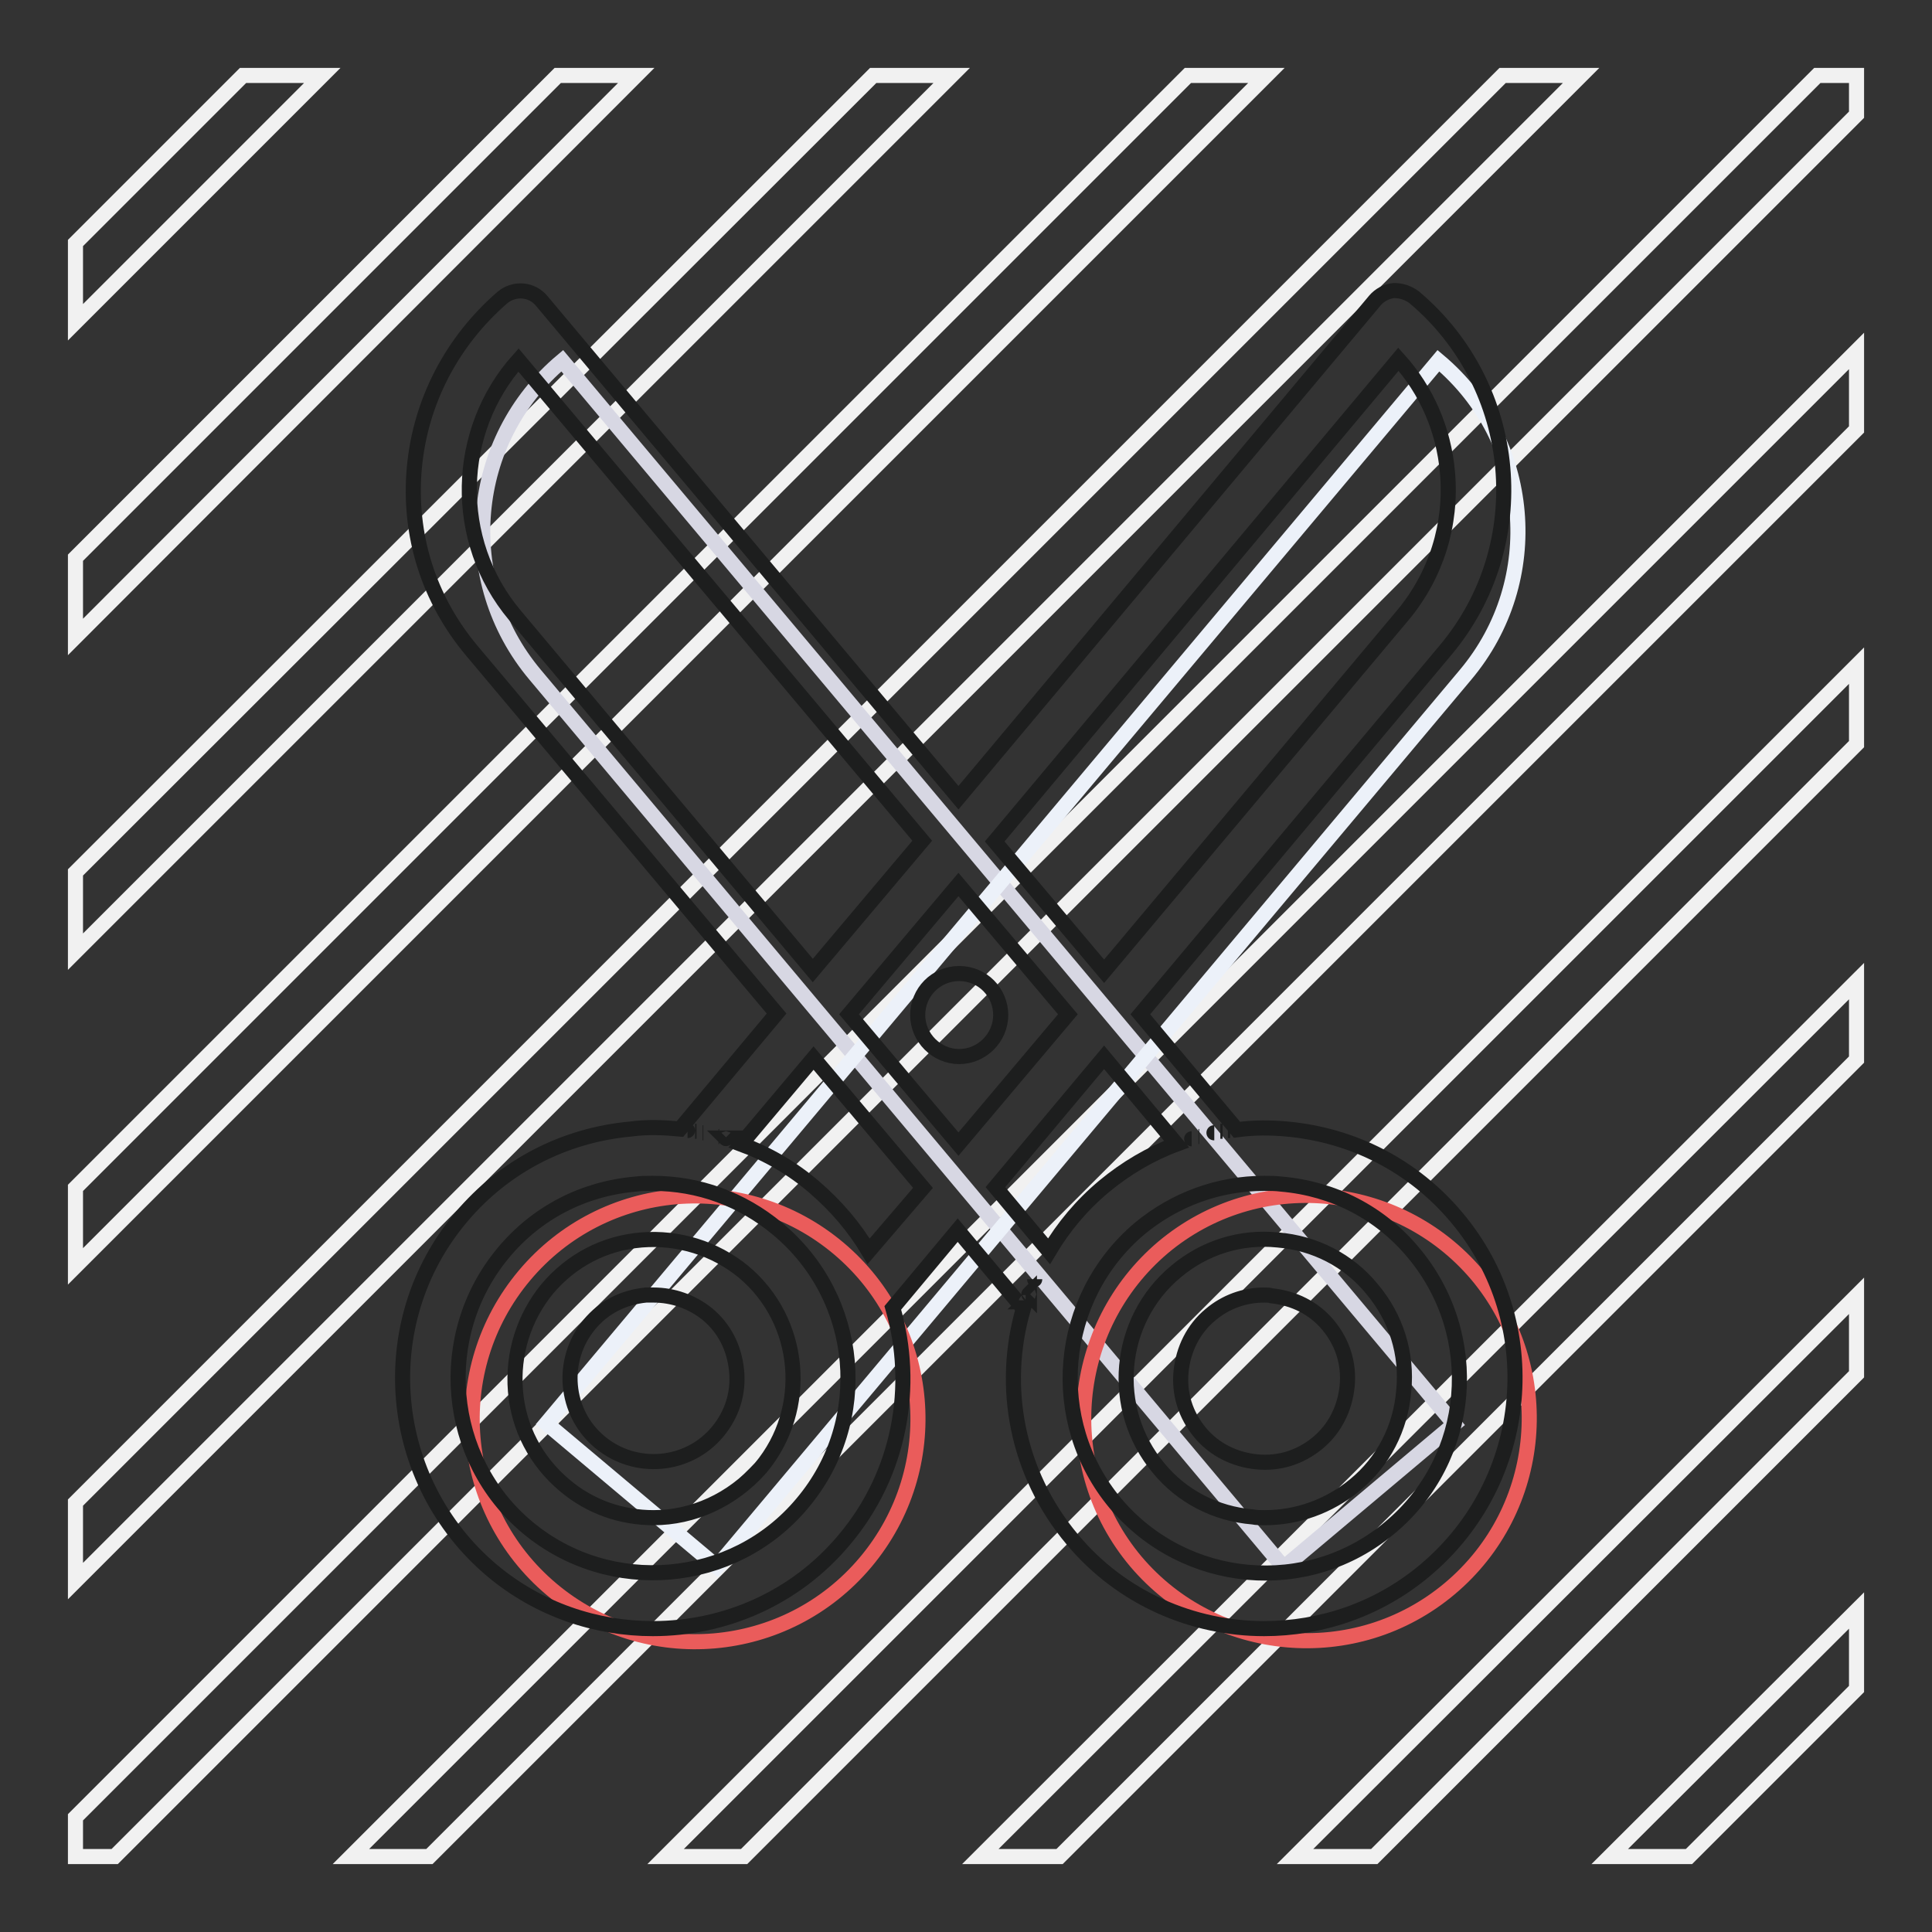
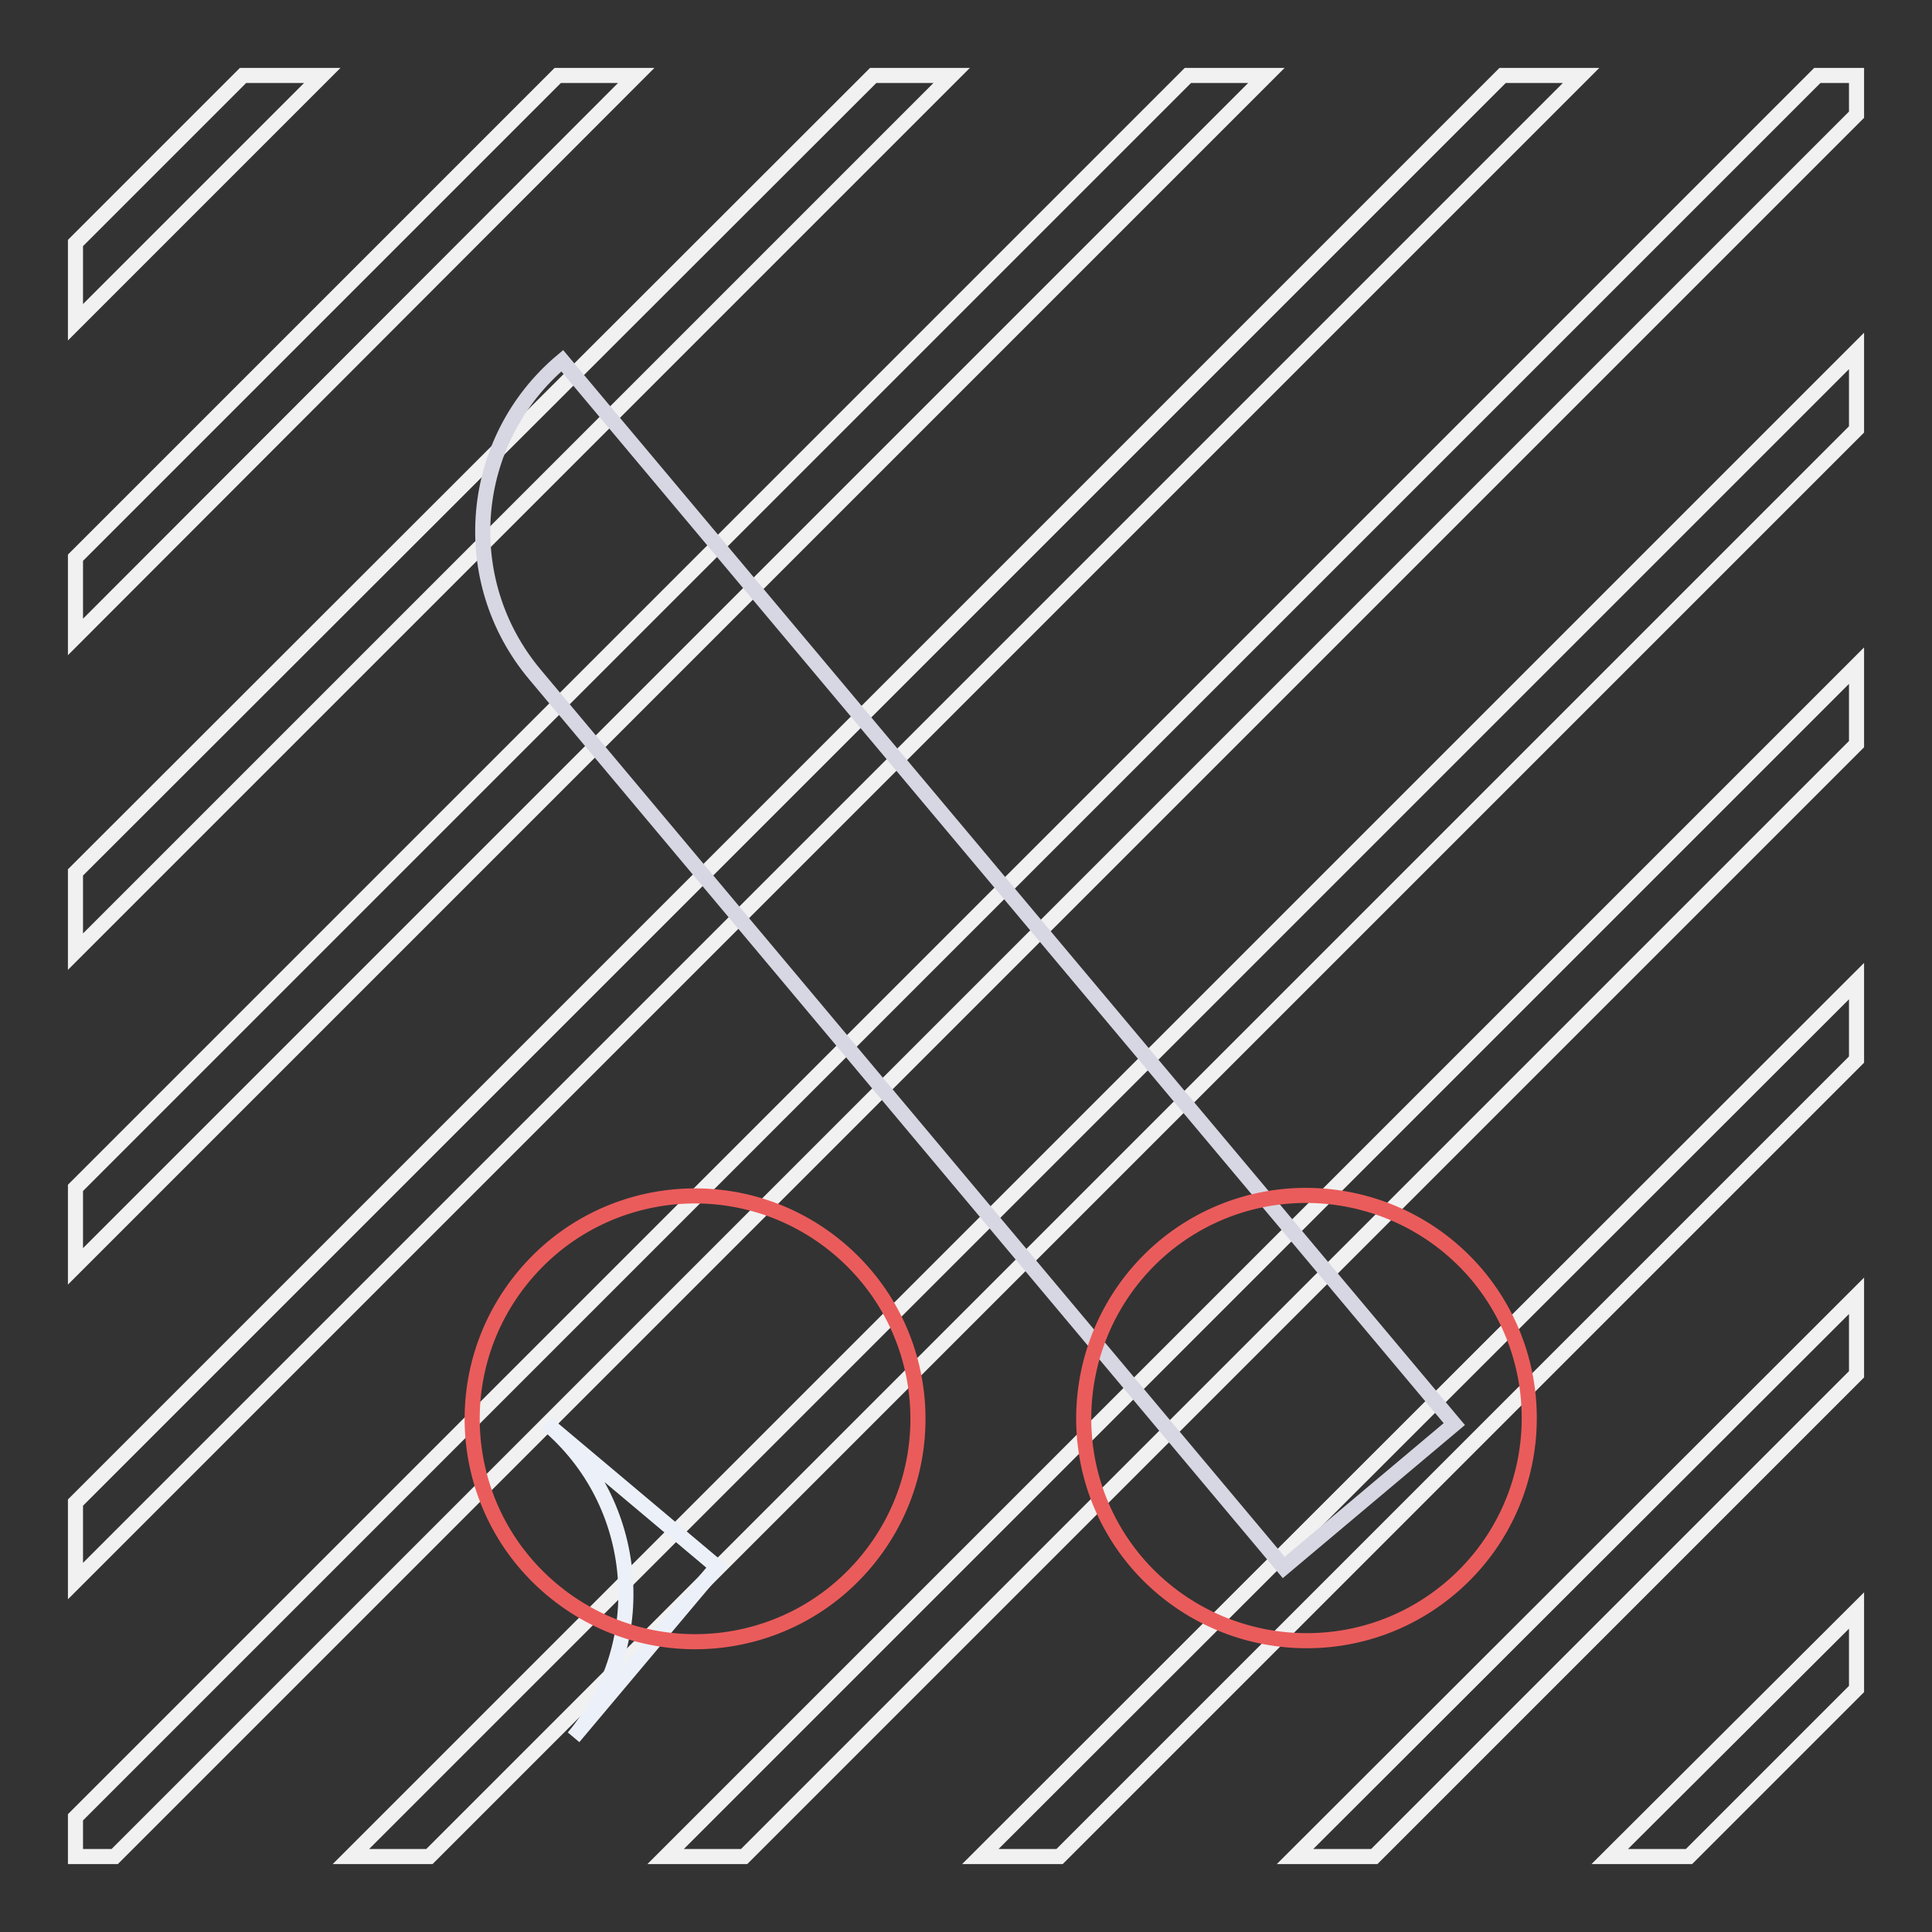
<svg xmlns="http://www.w3.org/2000/svg" version="1.1" x="0px" y="0px" viewBox="0 0 256 256" enable-background="new 0 0 256 256" xml:space="preserve">
  <rect x="0" y="0" width="256" height="256" fill="#333333" stroke="none" />
  <g>
    <path stroke-width="2" fill-opacity="0" stroke="#f1f1f1" d="M10,73.9L73.9,10h10.4L10,84.4V73.9z M223.8,246l22.2-22.2v-10.4L213.3,246H223.8z M182.1,246l63.9-63.9 v-10.4L171.6,246H182.1z M10,209.5L209.5,10h-10.4L10,199.1V209.5L10,209.5z M10,126.1L126.1,10h-10.4L10,115.6V126.1z M10,42.7 L42.7,10H32.2L10,32.2V42.7z M56.9,246L246,56.9V46.5L46.5,246H56.9z M10,167.8L167.8,10h-10.4L10,157.4V167.8L10,167.8z M246,10 h-5.2L10,240.8v5.2h5.2L246,15.2V10z M98.6,246L246,98.6V88.2L88.2,246H98.6z M140.4,246L246,140.4v-10.4L129.9,246H140.4z" />
    <path stroke-width="2" fill-opacity="0" stroke="#d7d7e3" d="M192.7,188.7l-22.6,19L70.9,89.4C60.4,76.9,62,58.3,74.5,47.8L192.7,188.7z" />
-     <path stroke-width="2" fill-opacity="0" stroke="#ecf1f9" d="M95,207.6l-22.6-19L190.6,47.8c12.5,10.5,14.1,29.1,3.6,41.6L95,207.6z" />
+     <path stroke-width="2" fill-opacity="0" stroke="#ecf1f9" d="M95,207.6l-22.6-19c12.5,10.5,14.1,29.1,3.6,41.6L95,207.6z" />
    <path stroke-width="2" fill-opacity="0" stroke="#ea5c5b" d="M154.1,165.3c12.5-10.5,31.1-8.8,41.6,3.6c10.5,12.5,8.9,31.1-3.6,41.6c-12.5,10.5-31.1,8.8-41.6-3.6 C140,194.4,141.7,175.8,154.1,165.3z M69.5,169c10.5-12.5,29.1-14.1,41.6-3.6s14.1,29.1,3.6,41.6c-10.5,12.5-29.1,14.1-41.6,3.6 S59,181.5,69.5,169z" />
-     <path stroke-width="2" fill-opacity="0" stroke="#1d1e1e" d="M167.6,201.1c-0.6,0-1.1,0-1.6-0.1c-4.9-0.4-9.4-2.7-12.5-6.5c-6.5-7.8-5.5-19.5,2.3-26 c3.8-3.2,8.6-4.7,13.5-4.2c4.9,0.4,9.4,2.7,12.5,6.5c3.2,3.8,4.7,8.6,4.2,13.5c-0.4,4.9-2.7,9.4-6.5,12.5 C176.1,199.6,171.9,201.1,167.6,201.1L167.6,201.1z M167.5,171.6c-2.6,0-5.1,0.9-7.1,2.6c-2.3,1.9-3.6,4.6-3.9,7.5 c-0.3,3,0.6,5.8,2.5,8.1c1.9,2.3,4.6,3.6,7.5,3.9c3,0.3,5.8-0.6,8.1-2.5c2.3-1.9,3.6-4.6,3.9-7.5c0.3-3-0.6-5.8-2.5-8.1 c-1.9-2.3-4.6-3.6-7.5-3.9C168.2,171.6,167.9,171.6,167.5,171.6z M86.6,201.1c-4.2,0-8.4-1.4-11.8-4.3c-3.8-3.2-6.1-7.6-6.5-12.5 c-0.4-4.9,1.1-9.7,4.2-13.5c3.2-3.8,7.6-6.1,12.5-6.5c4.9-0.4,9.7,1.1,13.5,4.2c7.8,6.5,8.8,18.2,2.3,26 C97,198.8,91.8,201.1,86.6,201.1z M86.6,171.6c-0.3,0-0.6,0-1,0c-3,0.3-5.6,1.6-7.5,3.9c-3.9,4.7-3.3,11.7,1.4,15.6 c4.7,3.9,11.7,3.3,15.6-1.4c1.9-2.3,2.8-5.1,2.5-8.1c-0.3-3-1.6-5.6-3.9-7.5C91.7,172.5,89.2,171.6,86.6,171.6z M127.1,129 c3.1,0,5.5,2.5,5.5,5.5s-2.5,5.5-5.5,5.5s-5.5-2.5-5.5-5.5S124,129,127.1,129z M193,161.3c-5.7-6.8-13.7-10.9-22.5-11.7 c-2.2-0.2-4.4-0.2-6.6,0.1l-12.8-15.3l40.4-48.2c11.8-14,9.9-35-4.1-46.8c-0.8-0.6-1.7-0.9-2.7-0.9c-1,0.1-1.9,0.6-2.5,1.3 L127,105.7L71.8,39.9c-1.3-1.6-3.6-1.8-5.2-0.5C59.9,45.2,55.7,53.2,54.9,62c-0.8,8.9,1.9,17.4,7.6,24.2l40.4,48.1l-12.8,15.3 c-2.1-0.2-4.3-0.3-6.5,0c-8.8,0.8-16.8,4.9-22.5,11.7c-11.8,14-9.9,35,4.1,46.8c6.2,5.2,13.8,7.7,21.3,7.7c9.5,0,18.9-4,25.4-11.8 c7.4-8.8,9.4-20.4,6.4-30.7l8.6-10.3l8.7,10.4c-3,10.3-0.9,21.8,6.5,30.6c6.5,7.8,16,11.8,25.4,11.8c7.5,0,15.1-2.5,21.3-7.7 C202.9,196.3,204.8,175.3,193,161.3z M185.3,47.6c3.7,4.1,6,9.3,6.5,15c0.6,6.9-1.5,13.6-5.9,18.9l-39.6,47.2l-14.5-17.2 L185.3,47.6z M68.2,81.5c-8.3-9.9-7.9-24.4,0.5-33.8l53.5,63.7l-14.5,17.2L68.2,81.5z M106.3,199.2c-9.1,10.9-25.5,12.3-36.4,3.2 c-10.9-9.1-12.3-25.5-3.2-36.4c4.4-5.3,10.6-8.5,17.5-9.1c0.8-0.1,1.5-0.1,2.3-0.1c6.1,0,11.8,2.1,16.5,6 C114.1,172,115.5,188.3,106.3,199.2z M91.1,149.8L91.1,149.8C91.2,149.8,91.2,149.8,91.1,149.8z M92.1,149.9c0,0,0.1,0,0.2,0 C92.2,149.9,92.2,149.9,92.1,149.9z M93.1,150.1c0,0,0.1,0,0.1,0C93.2,150.1,93.2,150.1,93.1,150.1z M95.2,150.6c0,0,0.1,0,0.1,0 C95.3,150.6,95.2,150.6,95.2,150.6z M96.1,150.8c0,0,0.1,0,0.2,0C96.2,150.9,96.2,150.9,96.1,150.8z M97.2,151.2 C97.2,151.2,97.2,151.2,97.2,151.2C97.2,151.2,97.2,151.2,97.2,151.2z M118.1,172.3C118.1,172.3,118.1,172.3,118.1,172.3 C118.1,172.3,118.1,172.3,118.1,172.3z M115.1,165.8c-1.9-3.2-4.3-6-7.2-8.5c-2.9-2.5-6.2-4.4-9.7-5.7l9.6-11.4l14.5,17.2 L115.1,165.8z M127,151.6l-14.5-17.2l14.5-17.2l14.5,17.2L127,151.6L127,151.6z M146.3,140.1l9.6,11.5c-3.5,1.3-6.7,3.2-9.6,5.6 c-3,2.5-5.4,5.4-7.3,8.6l-7.1-8.5L146.3,140.1L146.3,140.1z M163,149.8c-0.1,0-0.2,0-0.3,0C162.8,149.8,162.9,149.8,163,149.8z  M162,149.9c-0.1,0-0.2,0-0.3,0C161.8,149.9,161.9,149.9,162,149.9z M160.9,150.1C160.9,150.1,160.8,150.1,160.9,150.1 C160.8,150.1,160.9,150.1,160.9,150.1z M159.8,150.4C159.8,150.4,159.8,150.4,159.8,150.4C159.8,150.4,159.8,150.4,159.8,150.4z  M158.9,150.6c0,0-0.1,0-0.1,0C158.8,150.6,158.8,150.6,158.9,150.6z M157.9,150.9C157.8,150.9,157.8,150.9,157.9,150.9 C157.8,150.9,157.8,150.9,157.9,150.9z M136,172.3c0,0.1,0,0.1-0.1,0.2C136,172.5,136,172.4,136,172.3z M137.5,168.6 C137.5,168.6,137.5,168.6,137.5,168.6C137.5,168.6,137.5,168.6,137.5,168.6z M137.1,169.5C137.1,169.5,137.1,169.6,137.1,169.5 C137.1,169.5,137.1,169.5,137.1,169.5z M136.4,171.4c0,0,0,0.1,0,0.2C136.3,171.5,136.3,171.5,136.4,171.4z M184.2,202.4 c-10.9,9.2-27.2,7.7-36.4-3.2c-9.1-10.9-7.7-27.2,3.2-36.4c4.7-3.9,10.5-6,16.5-6c0.8,0,1.5,0,2.3,0.1c6.9,0.6,13.1,3.8,17.5,9.1 C196.5,177,195.1,193.3,184.2,202.4L184.2,202.4z" />
  </g>
</svg>